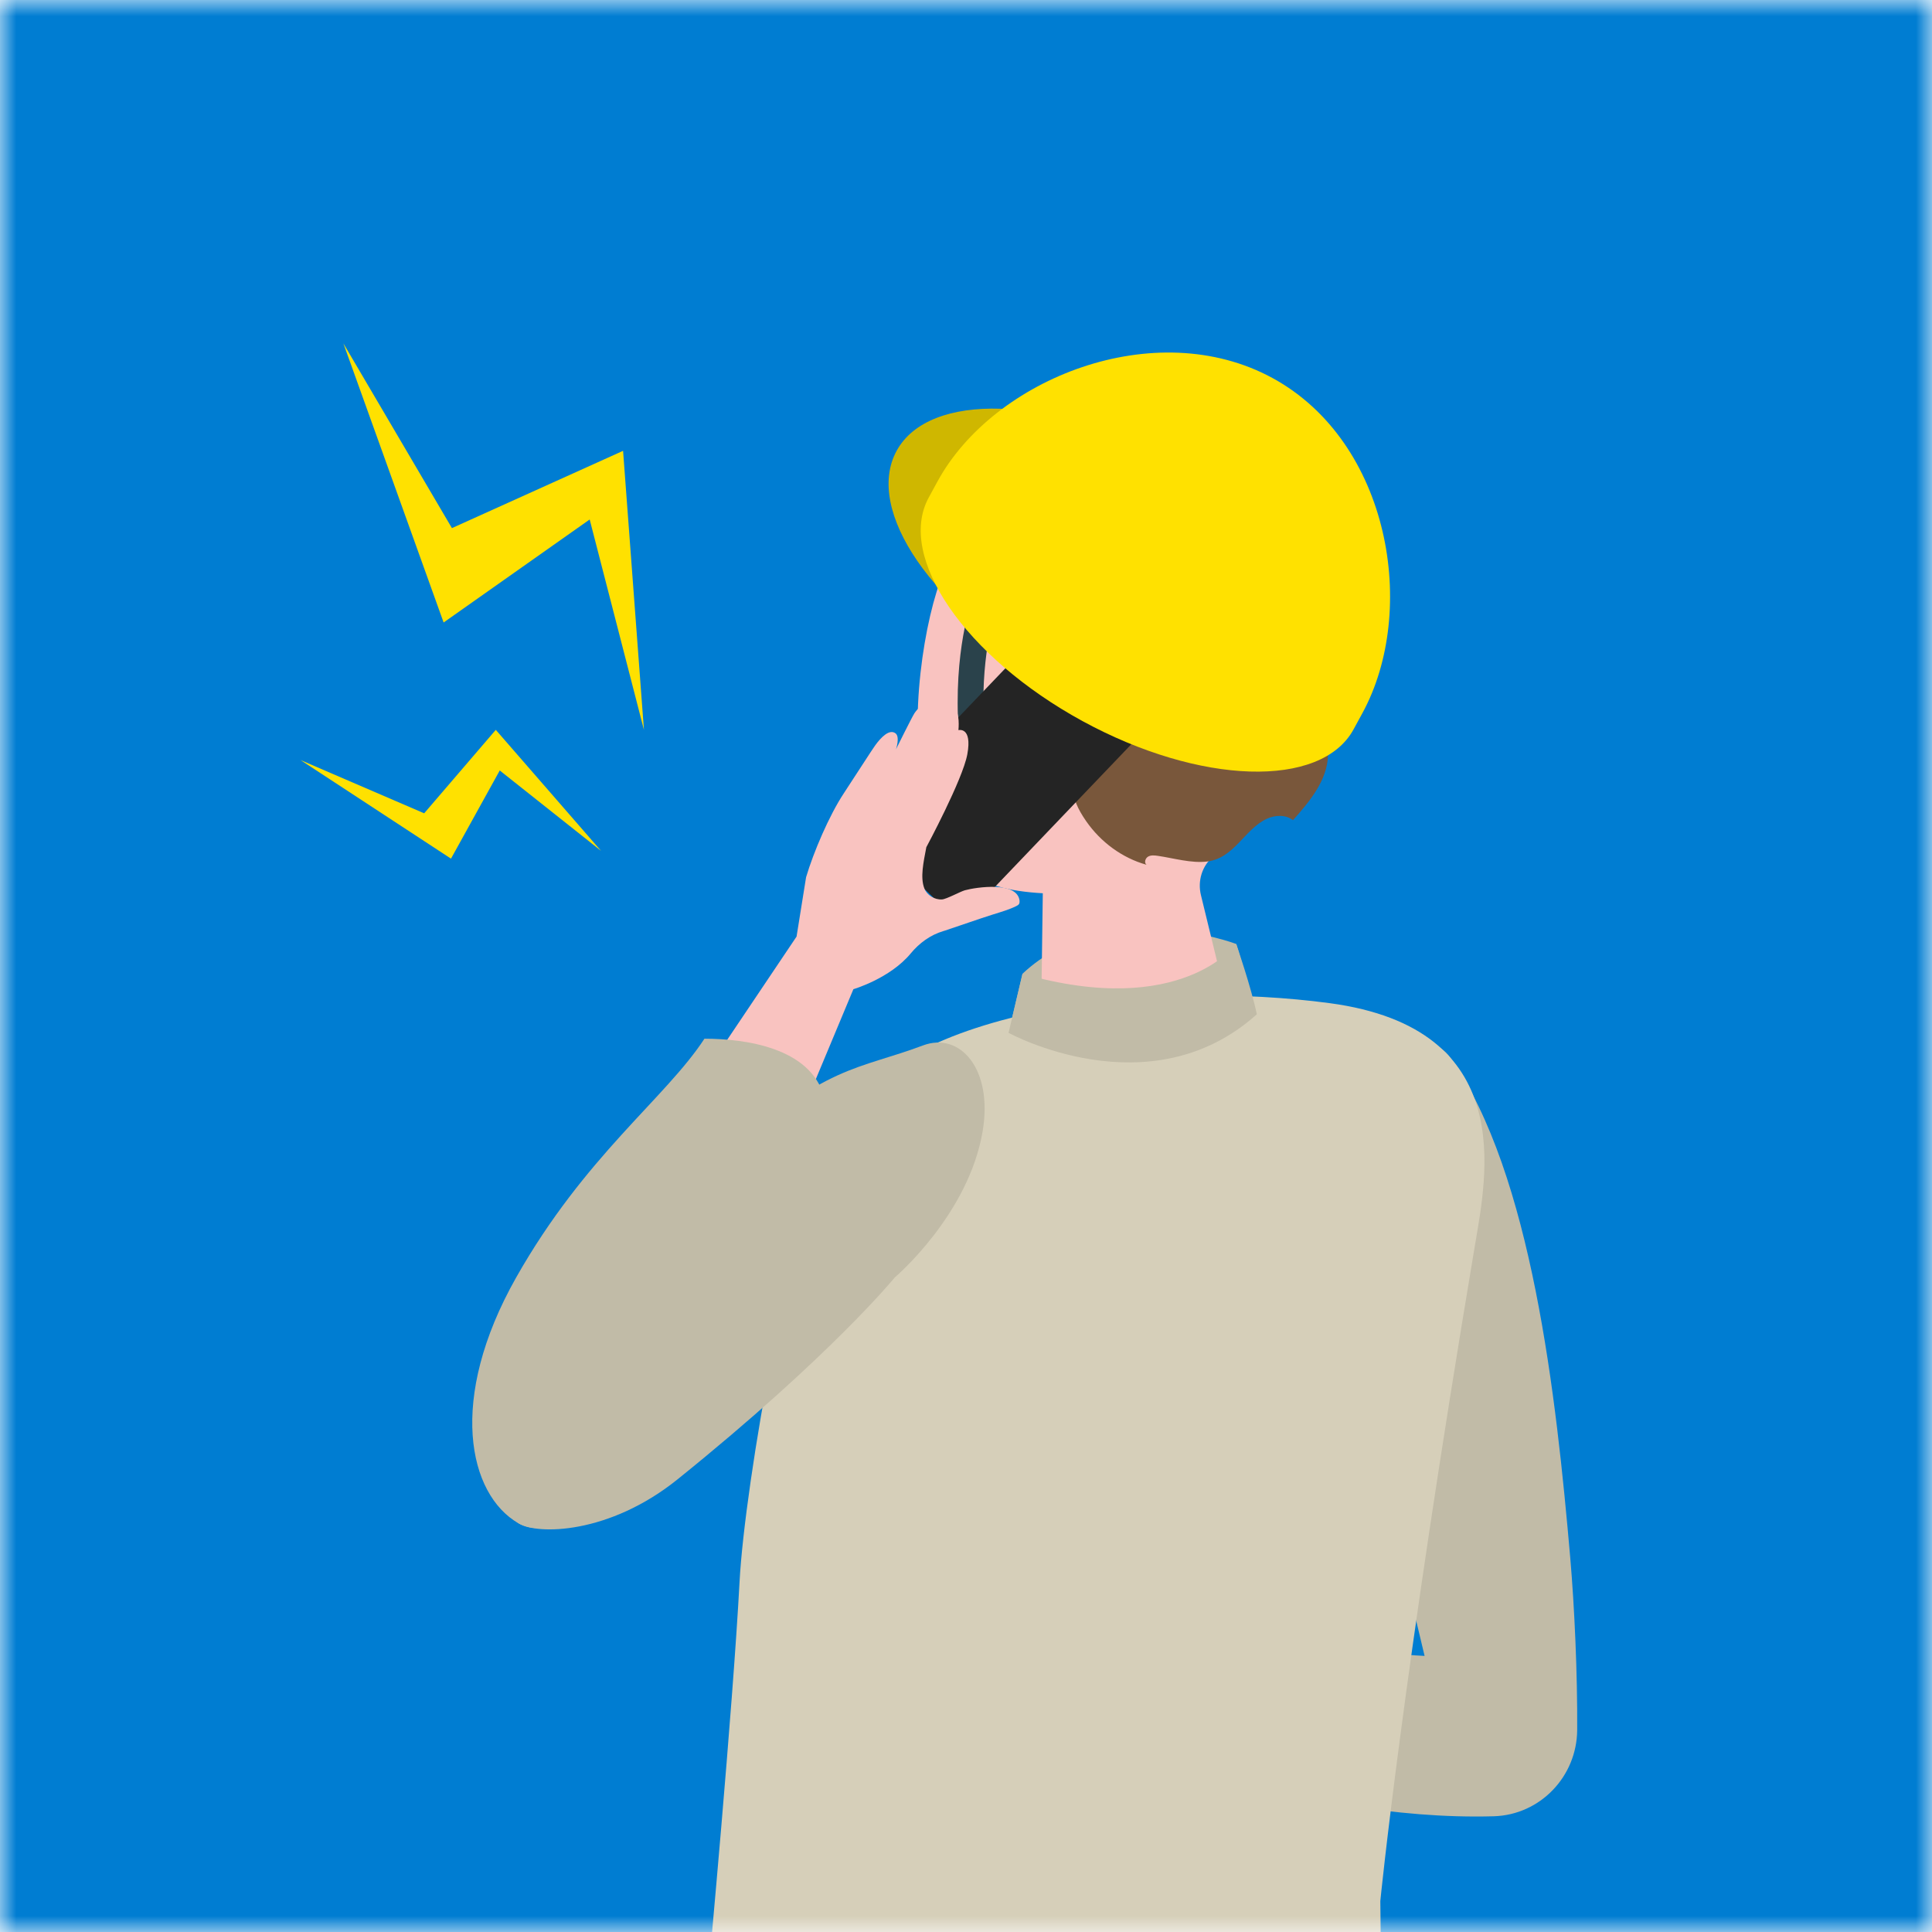
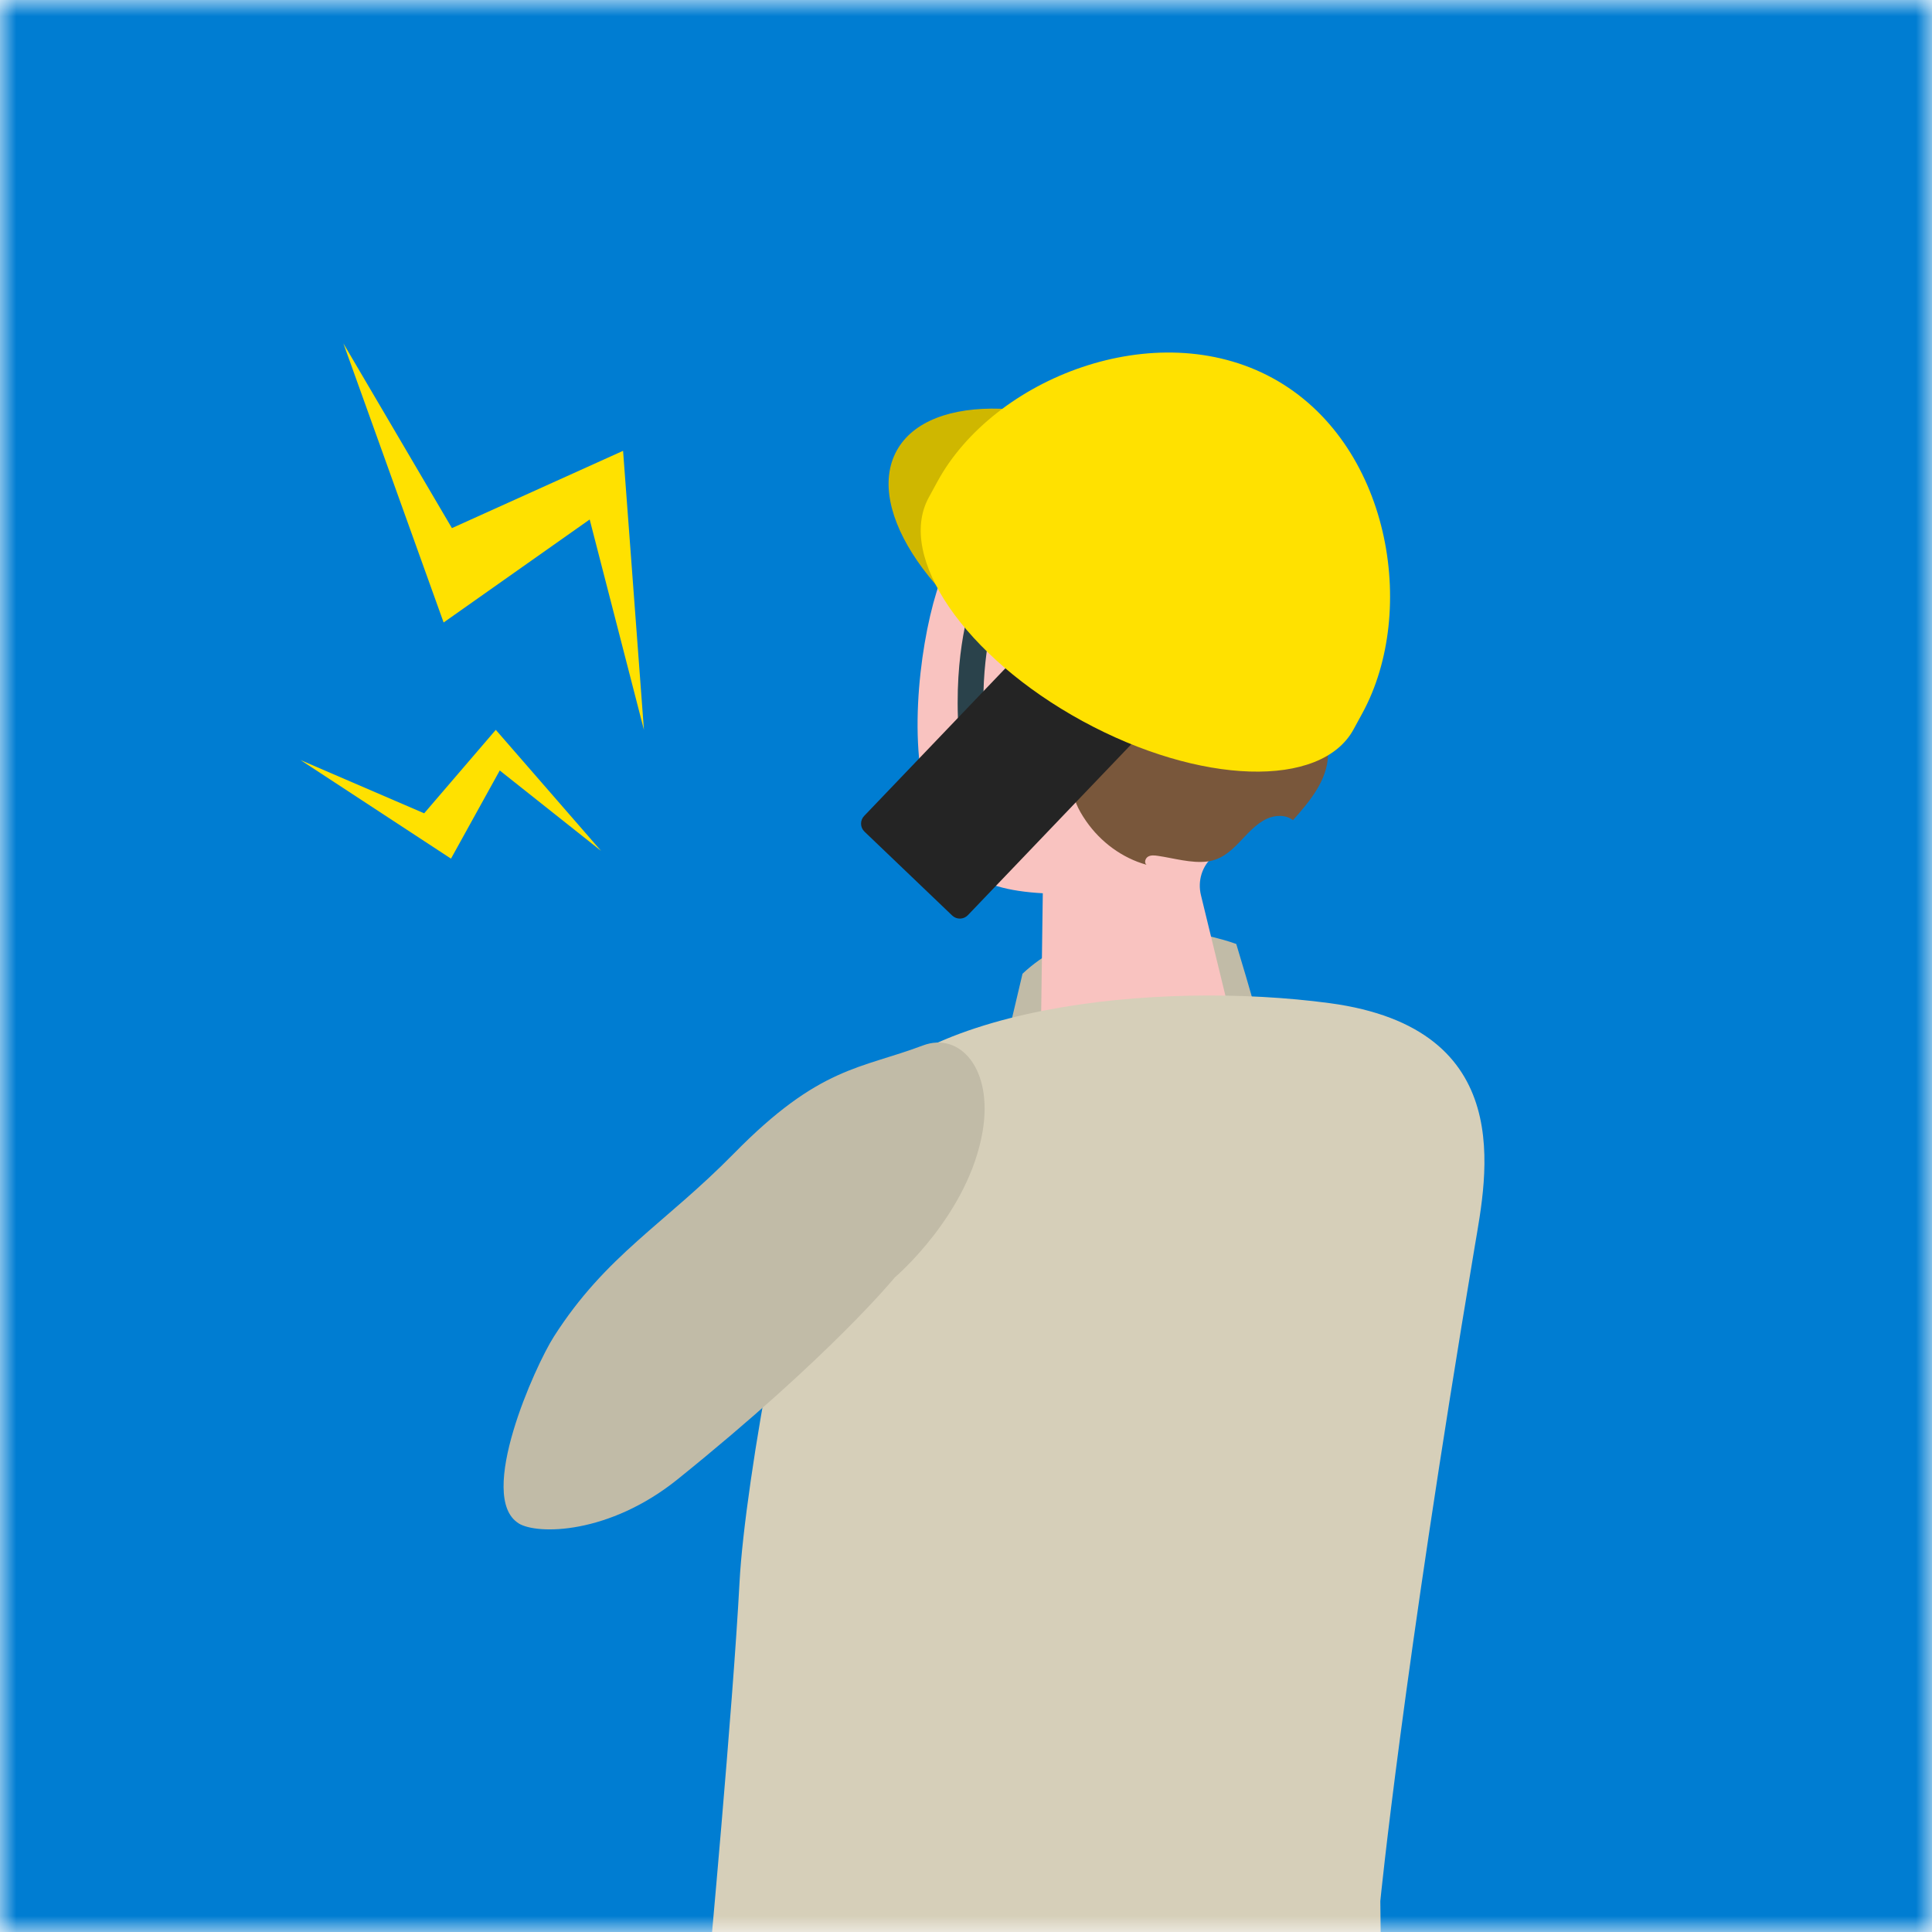
<svg xmlns="http://www.w3.org/2000/svg" width="60" height="60" viewBox="0 0 60 60" fill="none">
  <mask id="mask0_2314_4580" style="mask-type:alpha" maskUnits="userSpaceOnUse" x="0" y="0" width="60" height="60">
    <rect width="60" height="60" fill="#D9D9D9" />
  </mask>
  <g mask="url(#mask0_2314_4580)">
    <rect x="-2.666" y="-2.667" width="66.667" height="66.667" fill="#007DD2" />
-     <path d="M33.404 50.801L44.242 51.426L40.346 35.102C39.866 33.513 40.936 32.432 42.569 32.225C43.865 32.06 44.7 32.359 45.049 32.856C47.576 36.47 48.33 43.362 48.766 48.386C48.897 49.91 48.992 51.979 48.981 53.725C48.972 55.169 47.833 56.364 46.389 56.406C40.238 56.579 33.784 53.761 33.784 53.761L33.407 50.804L33.404 50.801Z" fill="#C1BBA7" />
    <path d="M38.393 29.316C38.393 29.316 34.372 27.788 31.755 30.24C31.574 31.014 31.322 32.075 31.322 32.075C31.322 32.075 35.151 34.367 39.127 31.863C38.96 31.181 38.393 29.316 38.393 29.316Z" fill="#C1BBA7" />
    <path d="M29.302 17.782C29.816 16.582 31.346 14.965 35.292 15.286C39.235 15.607 40.07 18.52 39.86 21.963C39.743 23.92 38.936 25.565 37.679 26.598C37.328 26.889 37.188 27.361 37.297 27.802C37.593 29.011 38.118 31.175 38.118 31.175C38.109 31.885 36.805 32.563 35.208 32.689C33.611 32.815 32.321 32.343 32.332 31.633L32.385 27.741C30.237 27.62 29.282 26.92 28.721 24.638C28.179 22.429 28.713 19.162 29.302 17.782Z" fill="#F9C3C0" />
    <path d="M42.926 64.484C42.926 64.484 39.095 65.607 34.149 65.939C26.601 66.448 21.645 64.484 21.645 64.484L21.991 61.357C21.991 61.357 22.759 53.066 22.968 49.117C23.127 46.096 24.613 37.545 25.962 35.001C27.978 31.195 36.029 30.449 41.287 31.153C47.176 31.94 46.163 36.537 45.8 38.707C43.546 52.127 42.867 59.039 42.867 59.039L42.926 64.484Z" fill="#D6CFB9" />
-     <path d="M38.393 29.316C38.393 29.316 36.695 31.656 31.755 30.24L31.322 32.075C31.322 32.075 35.706 34.485 39.032 31.5C38.859 30.668 38.393 29.316 38.393 29.316Z" fill="#C1BBA7" />
    <path d="M30.098 23.579C30.061 23.568 30.025 23.552 29.992 23.529C29.894 23.462 29.83 23.356 29.816 23.239C29.537 20.566 30.12 18.843 30.145 18.771C30.218 18.564 30.447 18.455 30.651 18.525C30.857 18.598 30.969 18.824 30.896 19.03C30.888 19.053 30.419 20.469 30.567 22.672C32.41 22.097 33.977 21.48 33.993 21.474C34.197 21.393 34.429 21.493 34.51 21.697C34.591 21.901 34.49 22.133 34.286 22.214C34.267 22.222 32.399 22.957 30.329 23.579C30.254 23.602 30.176 23.602 30.101 23.579H30.098Z" fill="#2A424B" />
    <path d="M31.557 22.259C31.426 21.617 31.292 20.974 31.166 20.332C30.937 19.159 30.169 19.123 29.432 18.241C28.985 17.704 28.723 16.962 28.938 16.3C29.021 16.035 29.178 15.797 29.359 15.588C29.954 14.909 30.803 14.557 31.666 14.367C32.515 14.18 33.288 13.862 34.135 13.692C35.852 13.345 37.754 13.597 38.854 15.099C39.086 15.415 39.954 15.641 40.295 15.987C40.778 16.479 41.116 17.099 41.336 17.746C41.875 19.324 41.621 21.137 41.73 22.781C41.599 22.661 41.373 22.767 41.297 22.929C41.222 23.091 41.244 23.276 41.242 23.454C41.222 24.233 40.675 24.887 40.155 25.471C39.929 25.295 39.599 25.308 39.34 25.429C38.645 25.753 38.337 26.649 37.491 26.755C37 26.817 36.441 26.649 35.958 26.579C35.858 26.565 35.746 26.551 35.657 26.602C35.567 26.652 35.525 26.794 35.606 26.856C34.849 26.646 34.182 26.149 33.735 25.507C33.168 24.691 33.291 24.337 33.464 23.479C33.651 22.552 33.584 21.5 32.814 21.173C32.079 20.86 31.753 21.62 31.552 22.256L31.557 22.259Z" fill="#79573B" />
    <path d="M35.227 22.519L32.502 19.914C32.365 19.783 32.148 19.787 32.017 19.924L26.836 25.341C26.705 25.479 26.71 25.696 26.847 25.827L29.572 28.433C29.709 28.564 29.926 28.559 30.058 28.422L35.238 23.005C35.369 22.868 35.364 22.65 35.227 22.519Z" fill="#242424" />
-     <path d="M22.426 32.527L24.738 29.086L25.034 27.241C25.269 26.453 25.749 25.33 26.201 24.643C26.69 23.898 27.047 23.337 27.173 23.158C27.363 22.892 27.623 22.63 27.812 22.775C27.955 22.884 27.826 23.27 27.826 23.27C27.826 23.27 28.312 22.287 28.396 22.155C28.483 22.024 28.678 21.795 28.871 21.904C29.064 22.013 29.022 22.395 29.022 22.395C29.223 21.991 29.441 21.915 29.611 21.991C29.829 22.085 29.765 22.675 29.765 22.675C29.765 22.675 30.2 22.557 30.041 23.426C29.898 24.208 28.768 26.311 28.768 26.311C28.678 26.785 28.575 27.246 28.706 27.59C28.787 27.802 29.027 27.947 29.253 27.933C29.393 27.925 29.831 27.684 29.966 27.648C30.326 27.55 31.594 27.363 31.663 27.972C31.666 28.006 31.663 28.042 31.649 28.07C31.63 28.103 31.596 28.123 31.56 28.14C31.334 28.251 31.08 28.324 30.84 28.399C30.334 28.559 29.834 28.74 29.332 28.905C29.32 28.908 29.306 28.913 29.295 28.916C28.893 29.036 28.55 29.287 28.282 29.611C27.637 30.39 26.503 30.72 26.503 30.72L25.157 33.943L22.426 32.527Z" fill="#F9C3C0" />
-     <path d="M16.102 47.307C14.544 46.416 13.89 43.456 16.029 39.675C18.168 35.894 20.665 34.112 21.877 32.258C23.161 32.258 25.158 32.543 25.585 34.04C25.016 35.467 19.096 49.016 16.099 47.304L16.102 47.307Z" fill="#C1BBA7" />
    <path d="M16.103 47.308C16.684 47.671 18.918 47.654 21.046 45.939C25.815 42.097 27.79 39.67 27.79 39.67C27.79 39.67 30.08 37.732 30.518 35.127C30.842 33.189 29.809 32.035 28.661 32.468C26.726 33.2 25.458 33.108 22.799 35.816C20.627 38.028 18.82 38.972 17.201 41.51C16.617 42.423 14.788 46.484 16.106 47.308H16.103Z" fill="#C1BBA7" />
    <path d="M19.998 22.666L19.35 14.001L14.035 16.401L10.665 10.666L13.777 19.332L18.313 16.133L19.998 22.666Z" fill="#FFE100" />
    <path d="M18.666 26.424L15.397 22.666L13.173 25.258L9.333 23.604L14.006 26.666L15.52 23.928L18.666 26.424Z" fill="#FFE100" />
    <path d="M41.037 21.203C40.029 23.049 36.259 22.932 32.618 20.944C28.974 18.955 26.837 15.847 27.845 14.001C28.853 12.155 32.623 12.273 36.265 14.261C39.909 16.249 42.045 19.357 41.037 21.203Z" fill="#CFB700" />
    <path d="M42.309 22.15C44.051 18.955 43.163 13.73 39.522 11.742C35.877 9.754 30.862 11.753 29.117 14.948C29.097 14.984 28.843 15.451 28.843 15.451C27.835 17.297 29.974 20.405 33.616 22.393C37.26 24.381 41.027 24.498 42.035 22.653C42.035 22.653 42.289 22.186 42.309 22.15Z" fill="#FFE100" />
  </g>
</svg>